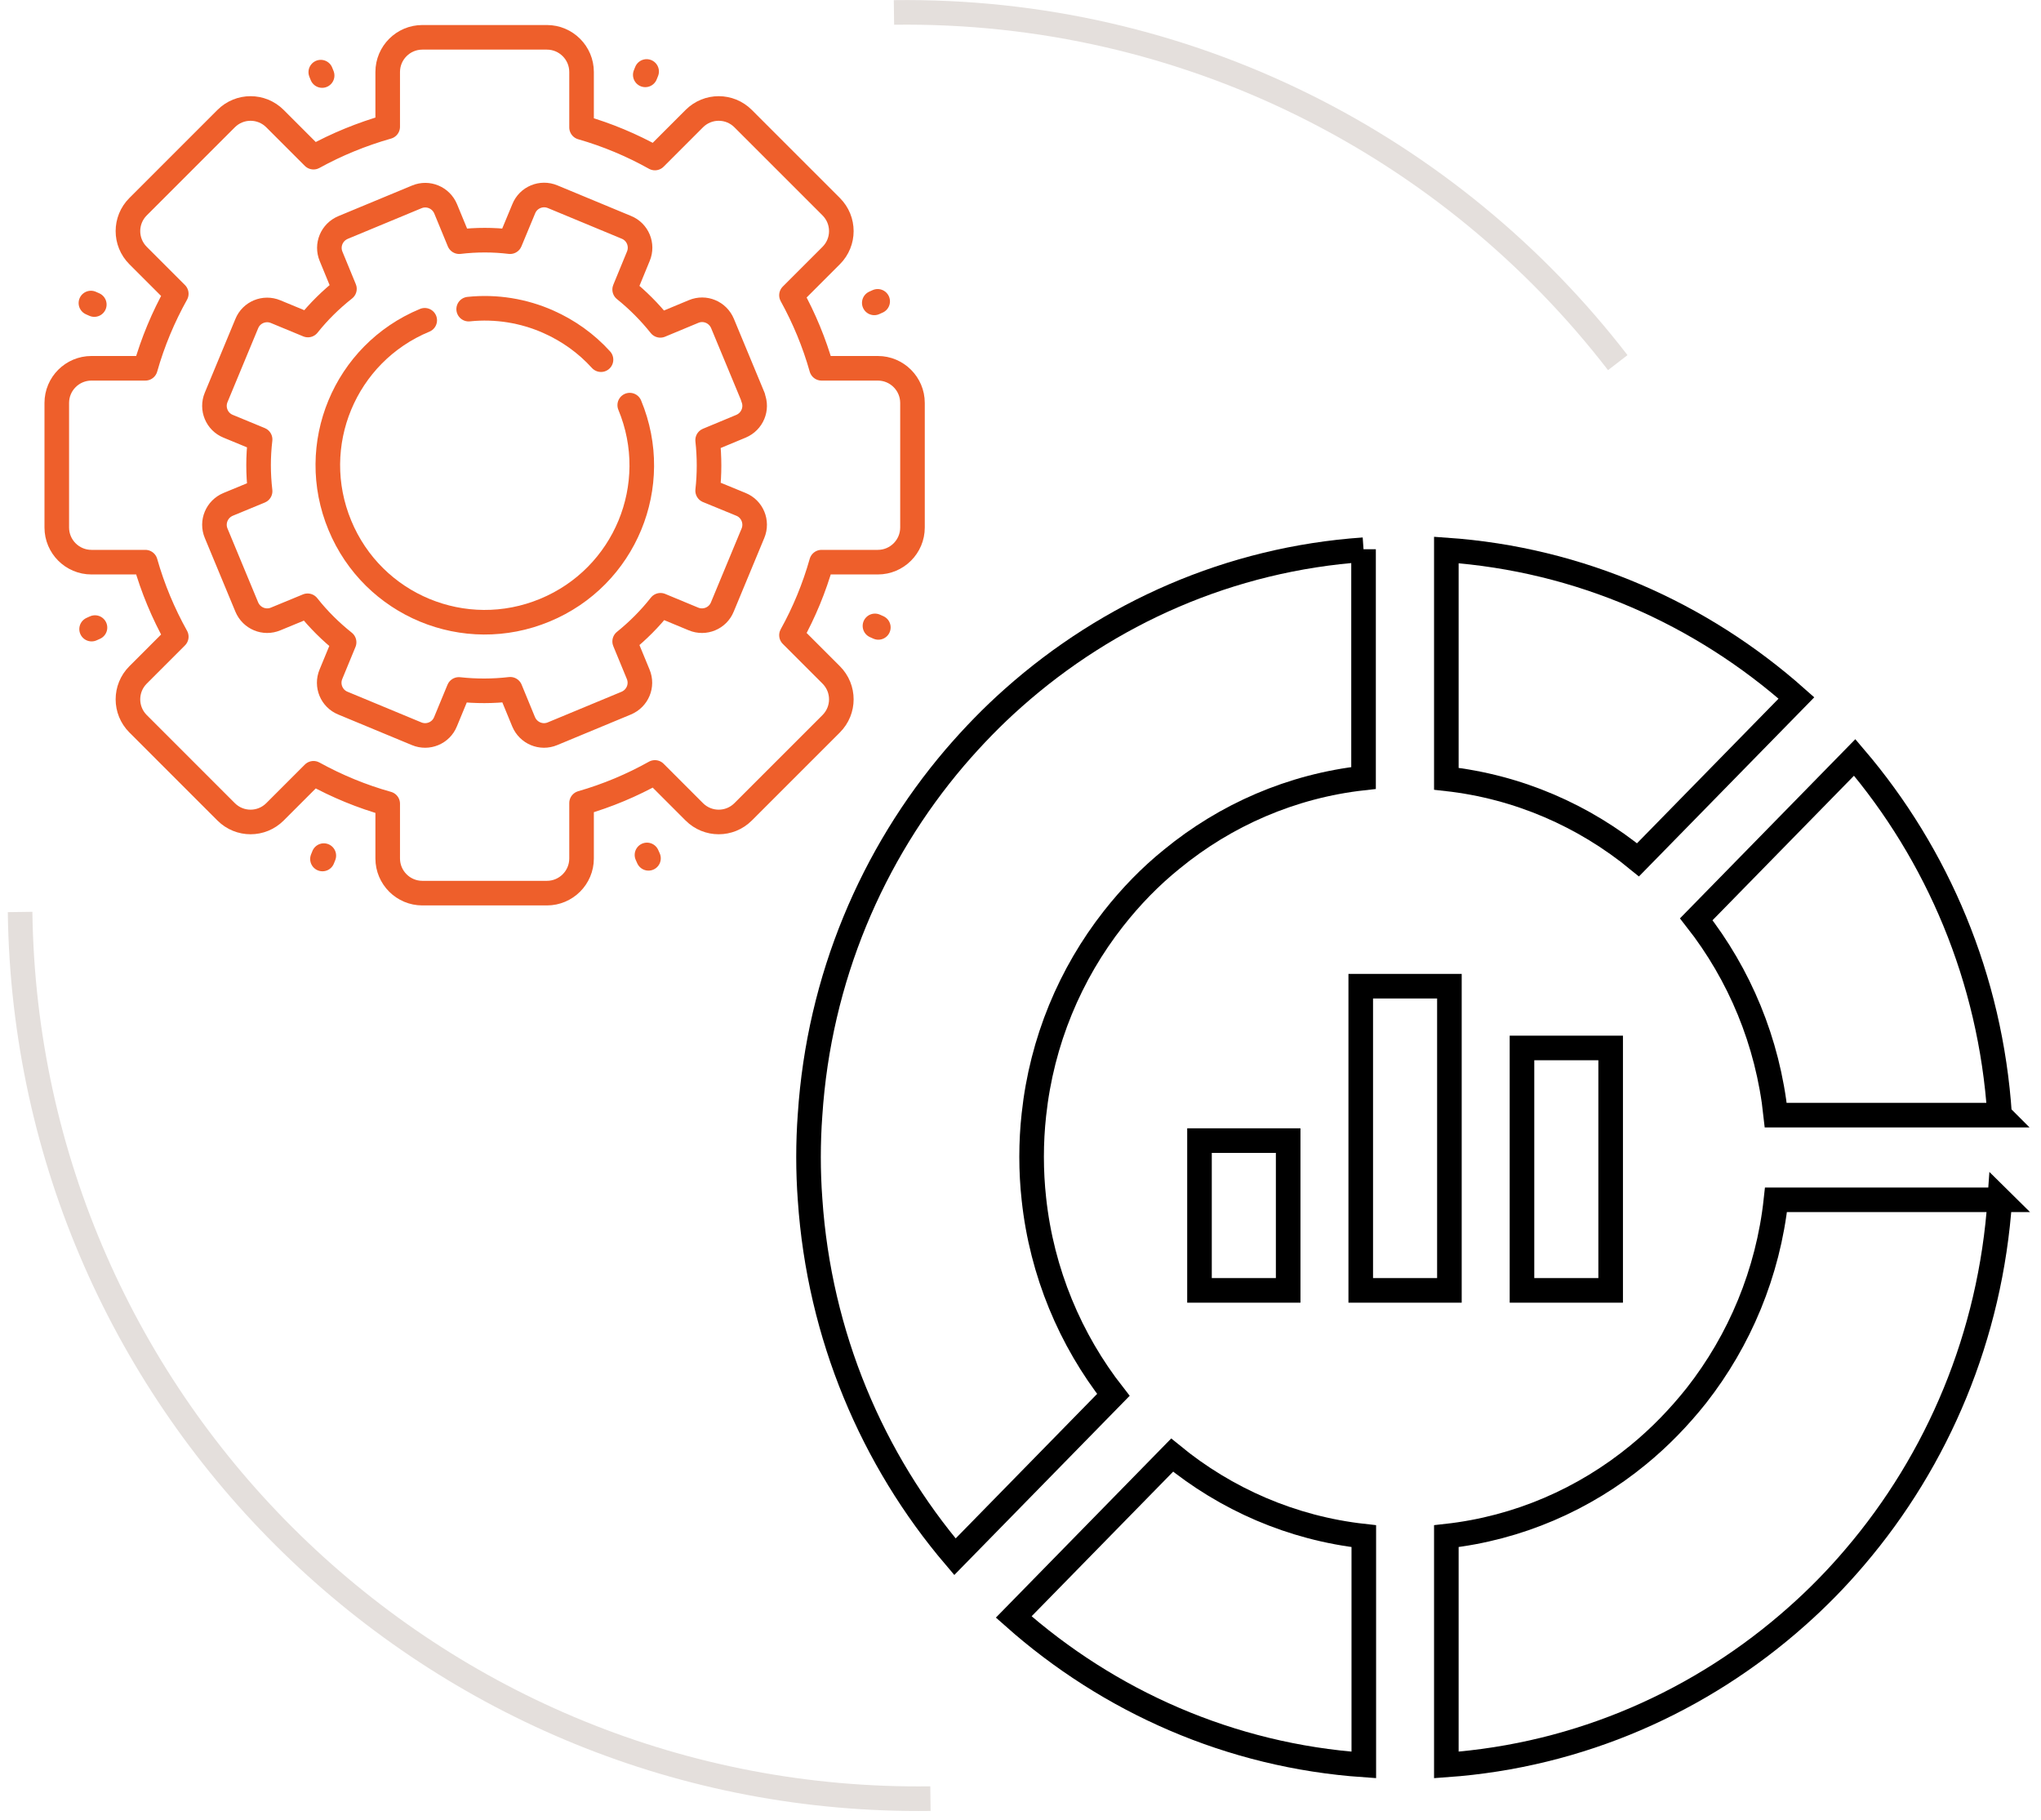
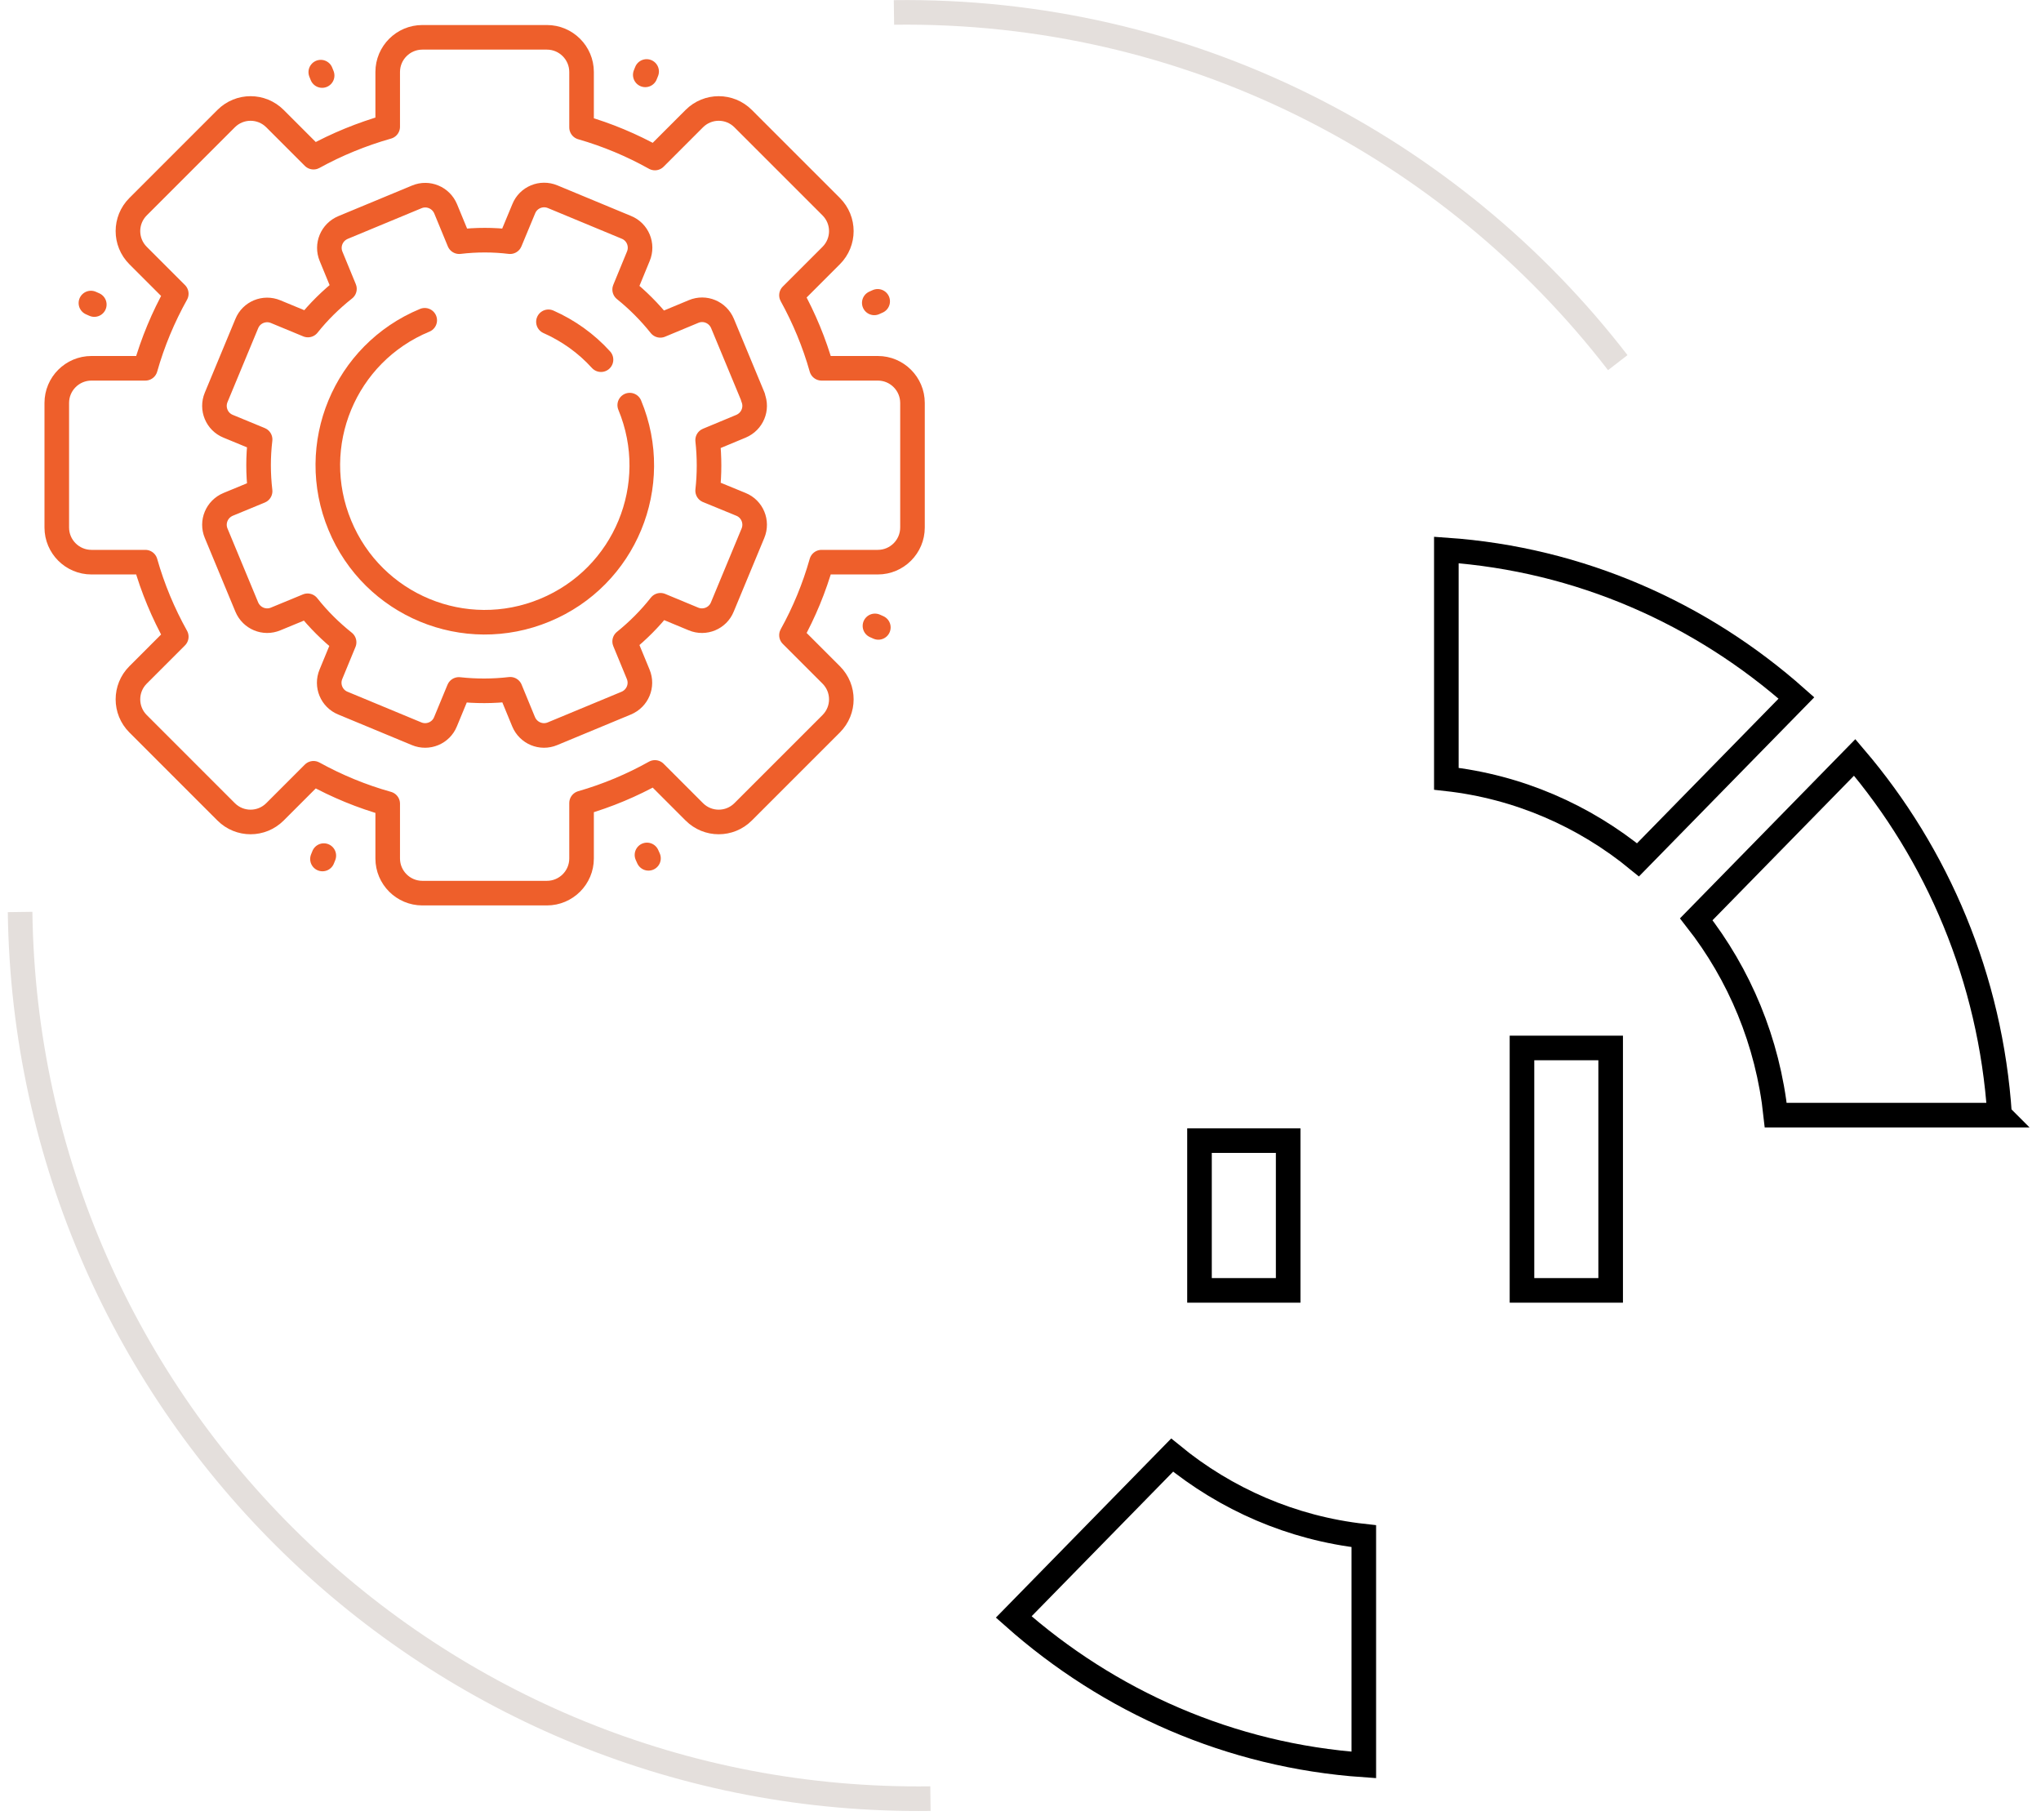
<svg xmlns="http://www.w3.org/2000/svg" width="166" height="148" viewBox="0 0 166 148" fill="none">
  <path d="M146.109 56.759L133.223 69.923C128.858 66.344 123.496 63.98 117.635 63.331V44.725C128.505 45.479 138.377 49.895 146.109 56.759Z" stroke="black" stroke-width="2" stroke-miterlimit="10" />
  <path d="M162.653 90.684H144.425C143.781 84.699 141.474 79.236 137.962 74.758L150.847 61.594C157.581 69.484 161.904 79.571 162.632 90.663L162.653 90.684Z" stroke="black" stroke-width="2" stroke-miterlimit="10" />
-   <path d="M162.653 97.549C161.904 108.641 157.602 118.728 150.868 126.618C149.393 128.355 147.813 129.967 146.109 131.473C138.377 138.338 128.505 142.754 117.635 143.528V124.923C123.496 124.274 128.858 121.909 133.223 118.33C134.99 116.886 136.569 115.254 137.982 113.475C141.474 109.017 143.802 103.534 144.446 97.57H162.674L162.653 97.549Z" stroke="black" stroke-width="2" stroke-miterlimit="10" />
  <path d="M110.922 124.923C105.061 124.274 99.699 121.909 95.334 118.331L82.448 131.495C90.18 138.359 100.052 142.775 110.922 143.528V124.923Z" stroke="black" stroke-width="2" stroke-miterlimit="10" />
-   <path d="M110.901 44.705C100.031 45.458 90.159 49.874 82.427 56.738C80.723 58.245 79.144 59.877 77.668 61.594C70.934 69.484 66.611 79.571 65.884 90.663C65.8 91.793 65.759 92.944 65.759 94.096C65.759 95.246 65.8 96.398 65.884 97.528C66.632 108.62 70.955 118.707 77.668 126.597L90.554 113.433C87.062 108.976 84.734 103.492 84.09 97.507C83.965 96.377 83.903 95.226 83.903 94.075C83.903 92.924 83.965 91.772 84.09 90.642C84.734 84.657 87.041 79.194 90.554 74.716C91.967 72.916 93.547 71.284 95.313 69.86C99.678 66.282 105.04 63.917 110.901 63.268V44.663V44.705Z" stroke="black" stroke-width="2" stroke-miterlimit="10" />
-   <path d="M117.884 80.199H110.673V104.936H117.884V80.199Z" stroke="black" stroke-width="2" stroke-miterlimit="10" />
  <path d="M130.999 85.222H123.787V104.936H130.999V85.222Z" stroke="black" stroke-width="2" stroke-miterlimit="10" />
  <path d="M97.558 104.936H104.77V92.756H97.558V104.936Z" stroke="black" stroke-width="2" stroke-miterlimit="10" />
  <path d="M74.215 42.898V32.768C74.215 31.214 72.95 29.95 71.397 29.95H66.819C66.228 27.86 65.403 25.881 64.373 24.011L67.603 20.781C68.703 19.681 68.703 17.908 67.603 16.808L60.441 9.647C59.342 8.547 57.568 8.547 56.468 9.647L53.266 12.85C51.396 11.805 49.403 10.966 47.3 10.362V5.853C47.3 4.3 46.035 3.035 44.482 3.035H34.351C32.798 3.035 31.533 4.3 31.533 5.853V10.307C29.416 10.911 27.396 11.736 25.499 12.781L22.365 9.647C21.265 8.547 19.492 8.547 18.392 9.647L11.23 16.808C10.131 17.908 10.131 19.681 11.23 20.781L14.337 23.888C13.278 25.785 12.426 27.819 11.821 29.95H7.436C5.883 29.95 4.618 31.214 4.618 32.768V42.898C4.618 44.452 5.883 45.716 7.436 45.716H11.821C12.426 47.847 13.278 49.882 14.337 51.778L11.23 54.885C10.131 55.985 10.131 57.758 11.23 58.858L18.392 66.019C19.492 67.119 21.265 67.119 22.365 66.019L25.499 62.885C27.396 63.93 29.416 64.768 31.533 65.359V69.813C31.533 71.367 32.798 72.631 34.351 72.631H44.482C46.035 72.631 47.3 71.367 47.3 69.813V65.305C49.403 64.7 51.396 63.861 53.266 62.816L56.468 66.019C57.568 67.119 59.342 67.119 60.441 66.019L67.603 58.858C68.703 57.758 68.703 55.985 67.603 54.885L64.373 51.655C65.403 49.799 66.228 47.806 66.819 45.716H71.397C72.95 45.716 74.215 44.452 74.215 42.898Z" stroke="#EE5F2B" stroke-width="2" stroke-linecap="round" stroke-linejoin="round" />
  <path d="M61.252 32.3L58.764 26.307C58.379 25.386 57.334 24.946 56.414 25.331L53.706 26.458C52.84 25.372 51.864 24.396 50.805 23.544L51.919 20.836C52.303 19.915 51.864 18.857 50.943 18.486L44.949 15.998C44.028 15.613 42.97 16.053 42.599 16.974L41.485 19.654C40.124 19.489 38.736 19.489 37.348 19.654L36.248 16.987C35.863 16.066 34.819 15.626 33.898 16.011L27.904 18.499C26.983 18.884 26.543 19.929 26.928 20.85L28.014 23.489C26.901 24.369 25.911 25.345 25.045 26.431L22.42 25.345C21.499 24.96 20.44 25.4 20.069 26.321L17.581 32.314C17.196 33.235 17.636 34.294 18.557 34.665L21.155 35.737C20.99 37.125 20.99 38.527 21.155 39.943L18.557 41.015C17.636 41.4 17.196 42.445 17.581 43.366L20.069 49.359C20.454 50.28 21.499 50.72 22.42 50.335L25.018 49.263C25.897 50.377 26.901 51.366 27.987 52.232L26.915 54.83C26.53 55.751 26.97 56.81 27.89 57.181L33.884 59.669C34.805 60.054 35.863 59.614 36.234 58.693L37.32 56.067C38.695 56.218 40.097 56.218 41.499 56.054L42.585 58.693C42.97 59.614 44.015 60.054 44.936 59.669L50.929 57.181C51.85 56.796 52.29 55.751 51.905 54.83L50.805 52.163C51.891 51.284 52.867 50.308 53.719 49.222L56.4 50.335C57.321 50.72 58.379 50.28 58.75 49.359L61.238 43.366C61.623 42.445 61.183 41.386 60.263 41.015L57.554 39.902C57.706 38.555 57.706 37.166 57.554 35.792L60.263 34.665C61.183 34.28 61.623 33.235 61.238 32.314L61.252 32.3Z" stroke="#EE5F2B" stroke-width="2" stroke-linecap="round" stroke-linejoin="round" />
  <path d="M34.544 26.046C28.028 28.74 24.935 36.204 27.643 42.72C30.337 49.236 37.801 52.328 44.317 49.62C50.833 46.926 53.925 39.462 51.218 32.946" stroke="#EE5F2B" stroke-width="2" stroke-linecap="round" stroke-linejoin="round" />
-   <path d="M48.881 29.249C47.671 27.915 46.214 26.884 44.606 26.17C42.599 25.276 40.358 24.905 38.118 25.139" stroke="#EE5F2B" stroke-width="2" stroke-linecap="round" stroke-linejoin="round" />
+   <path d="M48.881 29.249C47.671 27.915 46.214 26.884 44.606 26.17" stroke="#EE5F2B" stroke-width="2" stroke-linecap="round" stroke-linejoin="round" />
  <path d="M26.2 6.142L26.09 5.867" stroke="#EE5F2B" stroke-width="2" stroke-linecap="round" stroke-linejoin="round" />
  <path d="M52.743 69.8L52.62 69.525" stroke="#EE5F2B" stroke-width="2" stroke-linecap="round" stroke-linejoin="round" />
  <path d="M26.337 69.58L26.227 69.855" stroke="#EE5F2B" stroke-width="2" stroke-linecap="round" stroke-linejoin="round" />
  <path d="M52.592 5.812L52.482 6.087" stroke="#EE5F2B" stroke-width="2" stroke-linecap="round" stroke-linejoin="round" />
  <path d="M71.163 50.899L71.438 51.022" stroke="#EE5F2B" stroke-width="2" stroke-linecap="round" stroke-linejoin="round" />
  <path d="M7.395 24.644L7.67 24.767" stroke="#EE5F2B" stroke-width="2" stroke-linecap="round" stroke-linejoin="round" />
  <path d="M71.108 24.63L71.383 24.506" stroke="#EE5F2B" stroke-width="2" stroke-linecap="round" stroke-linejoin="round" />
-   <path d="M7.45 51.16L7.725 51.036" stroke="#EE5F2B" stroke-width="2" stroke-linecap="round" stroke-linejoin="round" />
  <path d="M75.675 146.267C35.318 146.802 2.169 114.521 1.634 74.164M72.708 1.012C96.625 0.695 118.011 11.904 131.577 29.49" stroke="#E4DFDC" stroke-width="2" />
</svg>